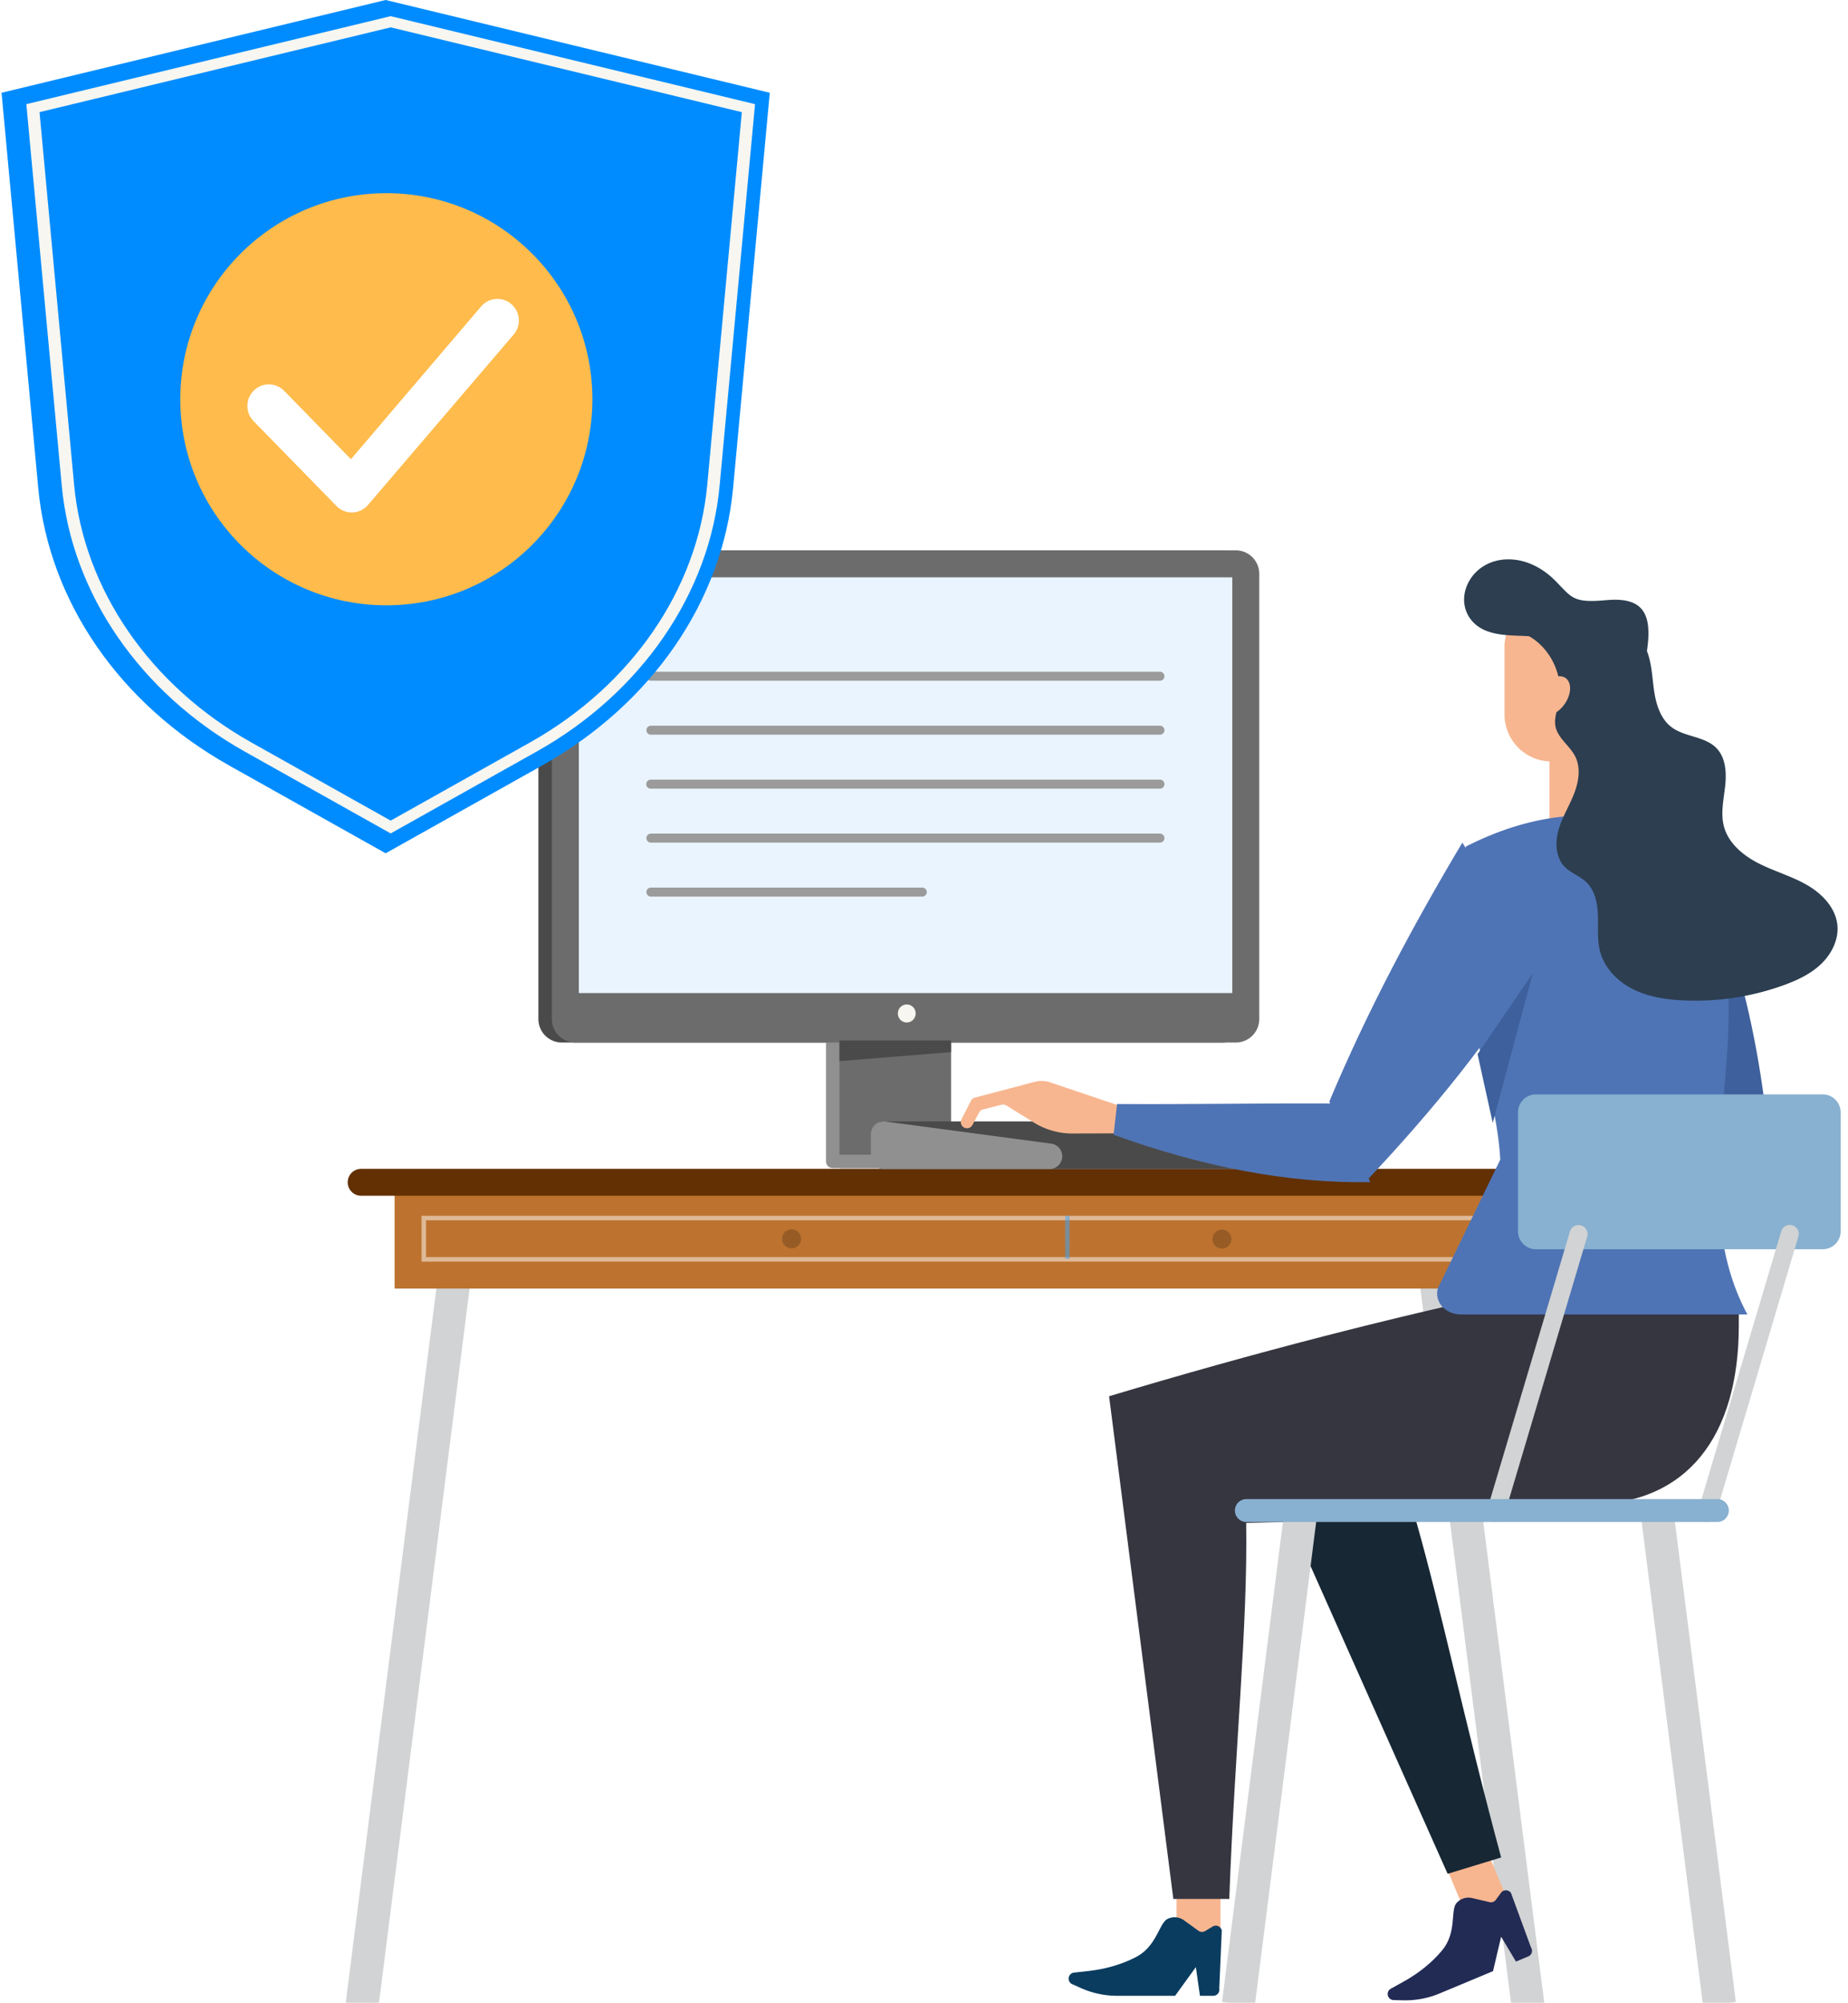
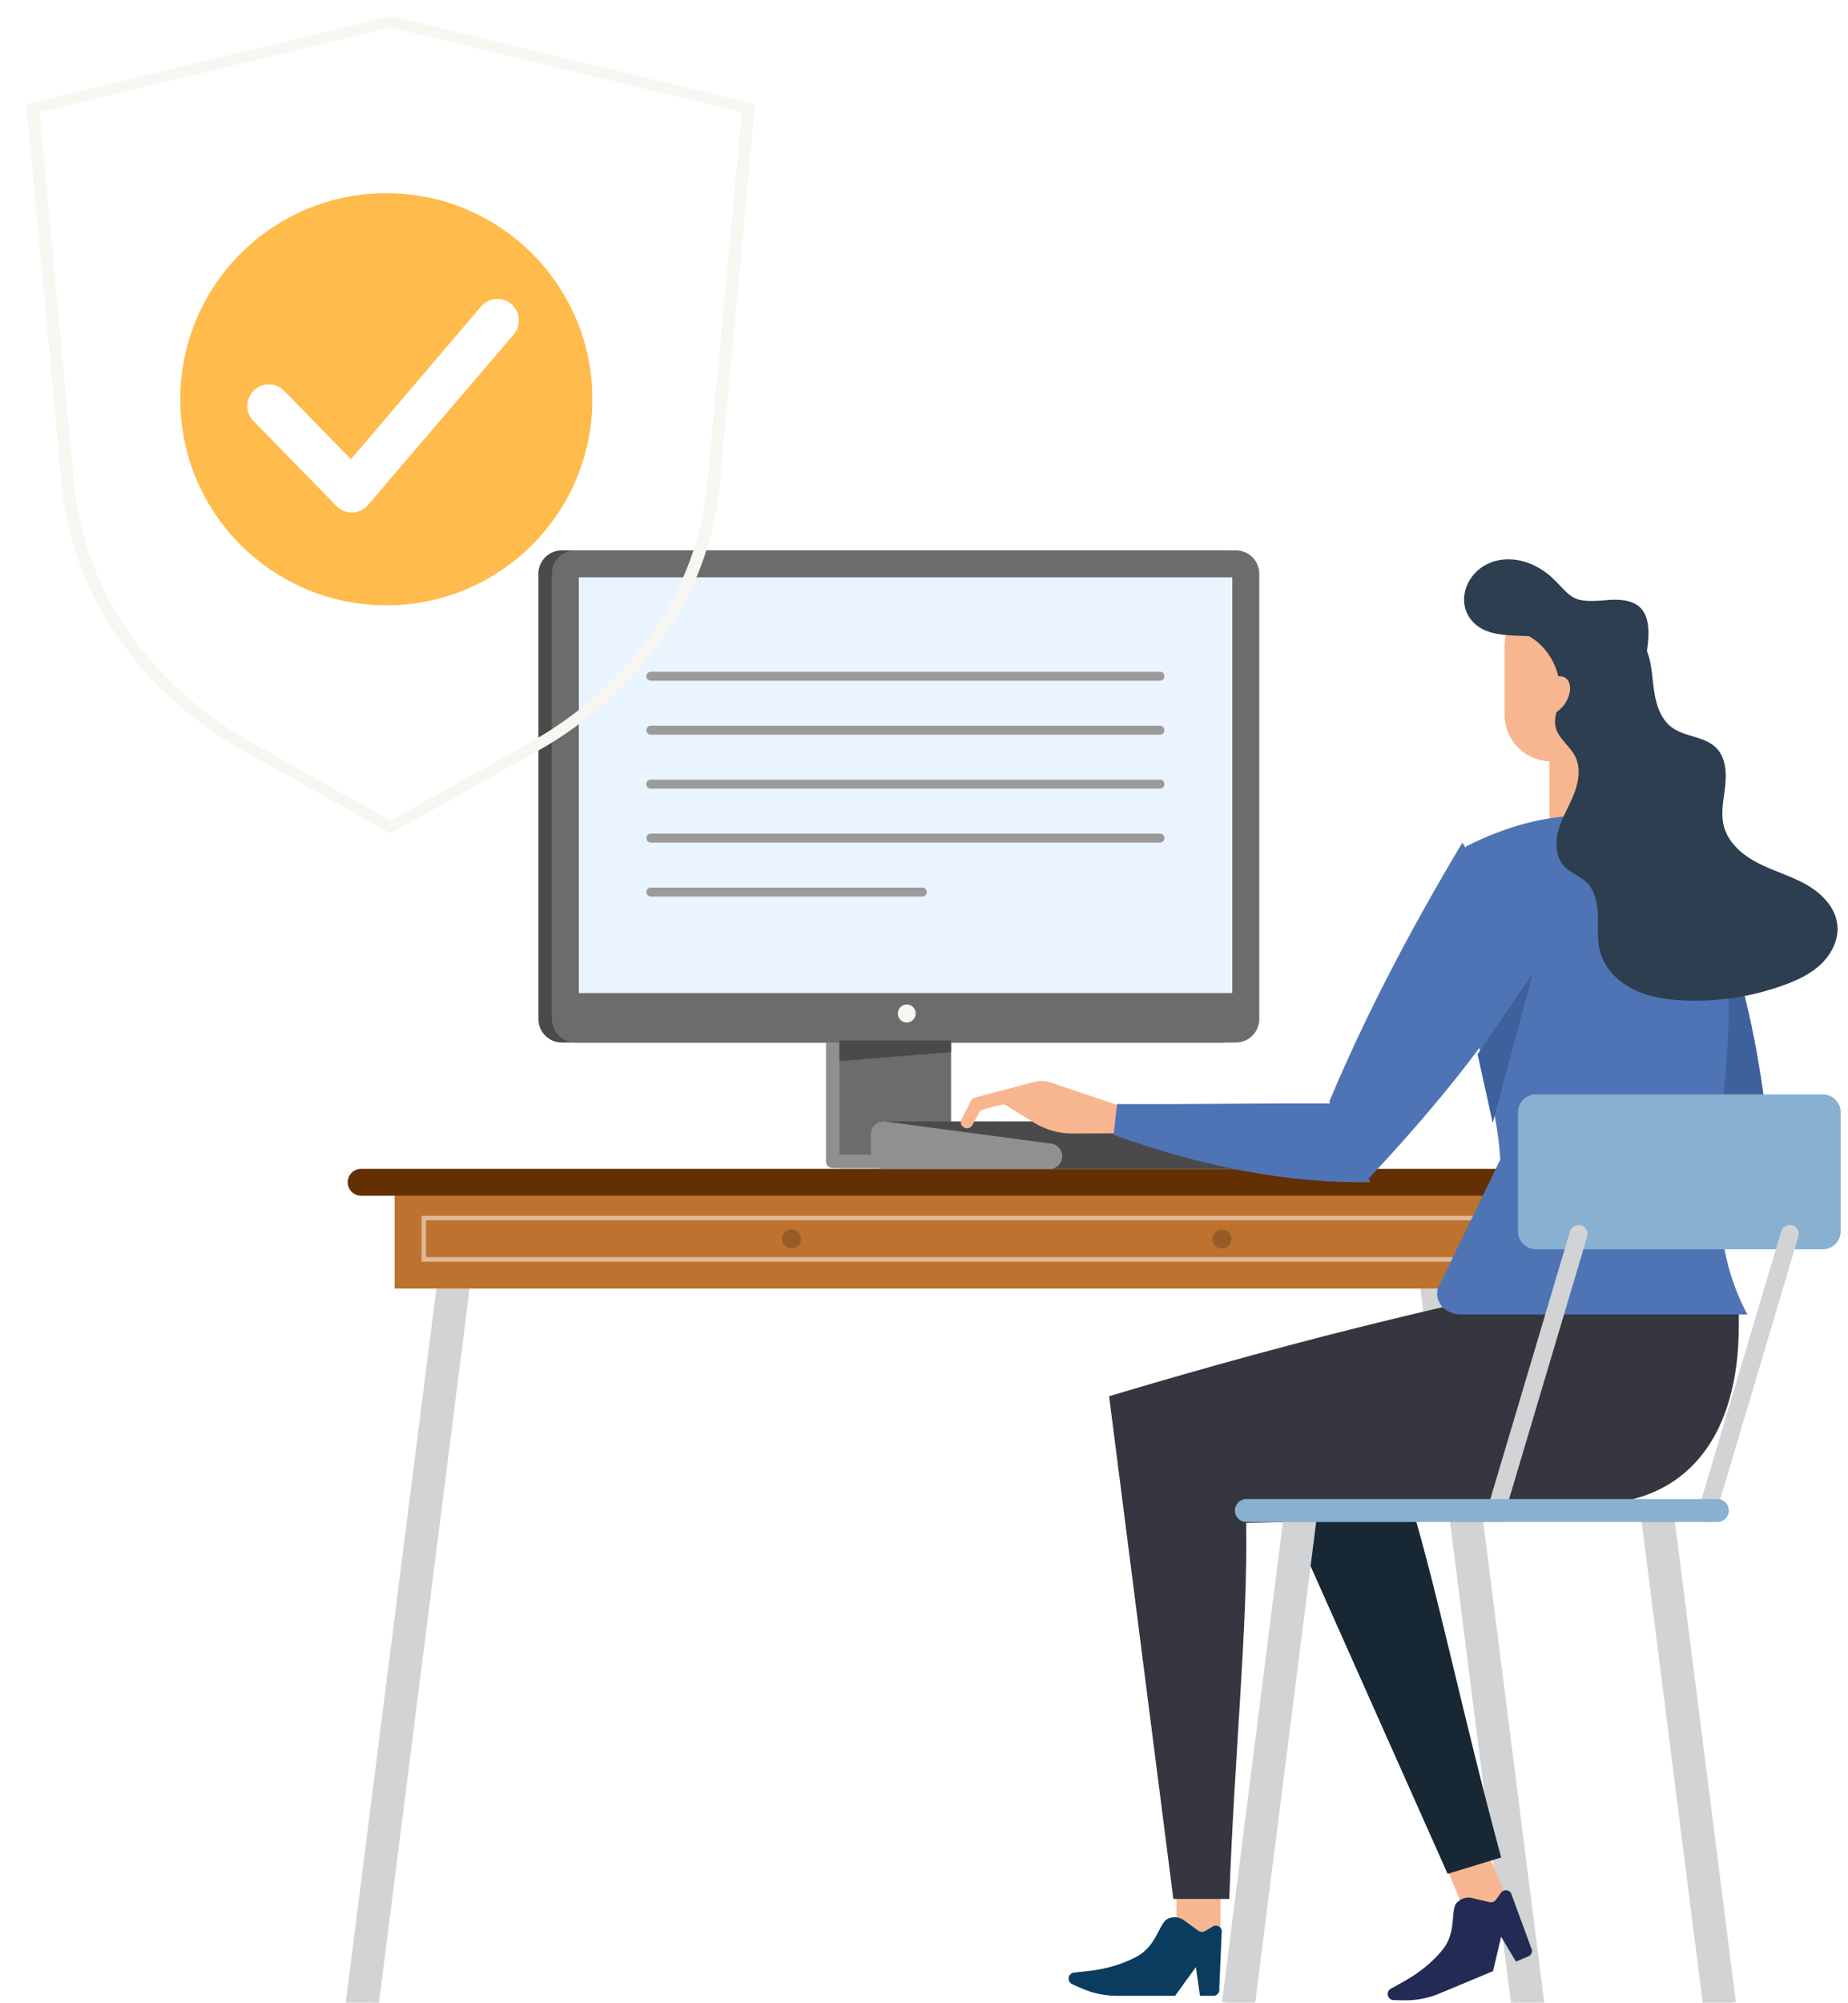
<svg xmlns="http://www.w3.org/2000/svg" width="277" height="300" viewBox="0 0 277 300">
  <g fill="none" fill-rule="evenodd">
    <path fill="#FFF" d="M-582-259H858v3692H-582z" />
    <path fill="#D1D3D4" stroke="#D1D3D4" stroke-width="1.124" d="M52.455 299.495l13.613-107.22 3.788.482-13.613 107.219-3.788-.481zM213.438 192.757l3.789-.481 13.613 107.219-3.789.48-13.613-107.218z" />
    <path fill="#BD732F" d="M59.146 193.028h193.703V178.76H59.146z" />
    <path fill="#FFF" fill-opacity=".5" d="M63.86 188.313h184.948v-5.512H63.86v5.512zm-.673.674h186.294v-6.86H63.187v6.86z" />
    <path fill="#623003" d="M255.823 179.122H54.133a2.015 2.015 0 1 1 0-4.03h201.69a2.015 2.015 0 1 1 0 4.03" />
-     <path fill="#39A6FF" fill-opacity=".5" d="M159.66 188.568h.673v-6.44h-.674z" />
    <path fill="#000" fill-opacity=".2" d="M120.078 185.575a1.427 1.427 0 1 1-2.854 0 1.427 1.427 0 0 1 2.854 0M184.588 185.575a1.427 1.427 0 1 1-2.853 0 1.427 1.427 0 0 1 2.853 0" />
    <path fill="#4A4A4A" d="M80.7 152.65V85.96a3.52 3.52 0 0 1 3.52-3.52h98.992a3.52 3.52 0 0 1 3.521 3.52v66.689a3.52 3.52 0 0 1-3.52 3.52H84.22a3.52 3.52 0 0 1-3.52-3.52" />
    <path fill="#6C6C6C" d="M142.558 172.964v-20.473h-17.403v21.484c0 .557.452 1.01 1.01 1.01h35.856a1.01 1.01 0 1 0 0-2.02h-19.463" />
    <path fill="#909090" d="M125.829 172.964v-20.473h-2.02v21.484c0 .557.451 1.01 1.01 1.01h20.473a1.01 1.01 0 0 0 0-2.02H125.83" />
    <path fill="#6C6C6C" d="M82.72 152.65V85.96a3.52 3.52 0 0 1 3.52-3.52h98.993a3.52 3.52 0 0 1 3.52 3.52v66.689a3.52 3.52 0 0 1-3.52 3.52H86.241a3.52 3.52 0 0 1-3.52-3.52" />
    <path fill="#E9F4FF" d="M86.762 148.76h97.95V86.483h-97.95z" />
    <path fill="#F7F6F0" d="M137.245 151.8a1.33 1.33 0 1 1-2.659.001 1.33 1.33 0 0 1 2.66-.001" />
    <path fill="#4A4A4A" d="M142.548 157.605l-16.719 1.347v-3.093h16.72v1.746" />
    <path fill="#9B9B9B" d="M173.865 101.974H97.539a.674.674 0 0 1 0-1.347h76.326a.673.673 0 1 1 0 1.347M173.865 110.057H97.539a.674.674 0 0 1 0-1.347h76.326a.673.673 0 1 1 0 1.347M173.865 118.14H97.539a.674.674 0 0 1 0-1.348h76.326a.673.673 0 1 1 0 1.348M173.865 126.222H97.539a.674.674 0 0 1 0-1.347h76.326a.673.673 0 1 1 0 1.347M138.242 134.305H97.54a.674.674 0 0 1 0-1.347h40.703a.673.673 0 1 1 0 1.347" />
-     <path fill="#008CFF" d="M57.808 0L.233 13.897l5.495 59.158c1.578 17.003 12.179 32.397 28.678 41.647l23.402 13.12 23.401-13.12c16.5-9.25 27.1-24.644 28.68-41.647l5.493-59.158L57.808 0" />
    <path fill="#F7F6F0" d="M37.676 111.22l20.885 11.707 20.882-11.708c15.183-8.512 25.114-22.934 26.567-38.58l5.186-55.838L58.56 4.097 5.925 16.8l5.185 55.837c1.453 15.647 11.384 30.07 26.566 38.581zm20.885 13.628l-21.892-12.273c-15.665-8.782-25.912-23.663-27.41-39.807l-5.31-57.165L58.562 2.42l.248.06 54.363 13.122-5.309 57.165c-1.5 16.144-11.747 31.026-27.413 39.807l-21.89 12.273z" />
    <path fill="#FFBB4B" d="M88.794 59.807c0 17.048-13.827 30.868-30.884 30.868-17.058 0-30.886-13.82-30.886-30.868 0-17.049 13.828-30.868 30.886-30.868 17.057 0 30.884 13.82 30.884 30.868" />
    <path fill="#FFF" stroke="#FFF" stroke-width="4.981" d="M52.213 74.059l-12.429-12.72a.757.757 0 0 1 0-1.052.715.715 0 0 1 1.027 0l11.915 12.194 21.316-24.997a.715.715 0 0 1 1.028 0 .757.757 0 0 1 0 1.052L53.24 74.059a.718.718 0 0 1-1.027 0z" />
    <path fill="#4A4A4A" d="M204.968 171.316L180.098 168c-.078-.01-.153-.004-.23-.005l-47.977-.012v7.135h72.824a1.909 1.909 0 0 0 .253-3.802" />
    <path fill="#909090" d="M157.575 171.317L132.705 168a1.908 1.908 0 0 0-2.161 1.892v3.317a1.91 1.91 0 0 0 1.909 1.91h24.87a1.91 1.91 0 0 0 .252-3.802" />
    <path fill="#F7B690" d="M176.347 293.486h6.592v-11.672h-6.592zM221.255 290.41l6.084-2.54-4.495-10.77-6.083 2.537 4.494 10.772" />
    <path fill="#222B54" d="M226.487 283.576a.91.91 0 0 0-1.497-.044l-.777 1.059a.91.91 0 0 1-.942.347l-2.608-.614a2.384 2.384 0 0 0-2.345.756c-.945 1.088.098 4.387-2.179 7.104-1.599 1.908-3.582 3.456-5.76 4.663l-1.906 1.056a.91.91 0 0 0 .42 1.707l1.434.033a13.312 13.312 0 0 0 5.446-1.022l8.018-3.346 1.218-5.157 2.22 3.723 1.844-.769a.911.911 0 0 0 .413-1.337l-2.999-8.16" />
    <path fill="#172734" d="M234.691 192.904l-49.588 16.251 31.885 71.54 8.022-2.447c-5.598-20.75-8.9-36.918-12.798-50.58 8.226-.492 17.06-1.308 25.94-2.304 11.61 0 21.02-11.992 21.02-26.784v-1.886l-24.48-3.79" />
    <path fill="#363641" d="M229.435 192.904c-20.443 4.284-41.54 9.76-63.192 16.251l9.63 75.305h8.387c.81-22.482 2.78-40.602 2.53-56.332 14.067-.234 34.803-1.306 51.363-2.764 14.793 0 22.479-10.318 22.479-26.784v-1.886l-31.197-3.79" />
    <path fill="#F7B690" d="M232.253 124.61h9.307v-19.268h-9.307z" />
    <path fill="#F7B690" d="M242.195 104.806l-2.385 5.027a7.033 7.033 0 0 1-4.727 3.827l-.908.216a7.035 7.035 0 0 1-8.658-6.843v-10.15a7.032 7.032 0 0 1 7.032-7.033h3.122a7.033 7.033 0 0 1 7.011 6.493l.17 4.908a7.03 7.03 0 0 1-.657 3.555" />
    <path fill="#3E609C" d="M228.27 163.941l-.732 4.577c12.917 5.336 25.643 8.504 38.12 8.849l-5.652-11.78-31.737-1.646" />
    <path fill="#3E609C" d="M238.989 131.348c3.802 13.928 8.295 27.729 14.147 41.272l12.41 4.09c-.724-14.792-4.719-39.174-13.974-50.488l-12.583 5.126" />
    <path fill="#4F74B5" d="M261.923 196.905h-42.942a4.017 4.017 0 0 1-1.746-.4c-1.746-.844-2.295-2.79-1.393-4.187l9.035-18.602c-.682-12.938-8.231-26.106-5.164-46.896 10.745-5.485 22.913-6.848 32.218 0 16.184 21.482-1.795 48.207 9.992 70.085" />
    <path fill="#3E609C" d="M221.476 157.91l8.291-12.155-6.02 22.46-2.271-10.305" />
    <path fill="#2C3E50" d="M245.526 103.017c.8-1.767 1.084-3.717 1.359-5.636.762-5.315-.467-8.002-6.112-7.478-4.914.455-5.13-.313-7.516-2.78-1.67-1.728-3.867-3.026-6.256-3.285-6.253-.677-9.467 5.682-6.325 9.215 2.53 2.846 7.181 1.842 10.42 2.46 4.748.907 4.712 4.134 5.155 5.515 1.036 3.235 3.346 8.114 4.976 8.114.854 0 3.772-4.96 4.299-6.125" />
    <path fill="#0A3C5F" d="M183.133 289.206a.911.911 0 0 0-1.366-.616l-1.123.678a.912.912 0 0 1-1.005-.042l-2.17-1.57a2.382 2.382 0 0 0-2.455-.206c-1.292.64-1.6 4.086-4.747 5.717-2.21 1.145-4.637 1.81-7.11 2.085l-2.166.24a.91.91 0 0 0-.27 1.737l1.31.584a13.307 13.307 0 0 0 5.42 1.153h8.688l3.11-4.29.615 4.29h1.998a.91.91 0 0 0 .896-1.074l.375-8.686" />
    <path fill="#F7B690" d="M168.266 165.79l-10.903-3.665a3.92 3.92 0 0 0-2.248-.074l-8.995 2.373a.925.925 0 0 0-.586.474l-1.417 2.782a.923.923 0 0 0 1.635.856l1.018-1.887a.925.925 0 0 1 .586-.457l2.773-.705a.924.924 0 0 1 .713.11l4.112 2.55a11.002 11.002 0 0 0 5.843 1.651l7.019-.027.45-3.98" />
    <path fill="#2C3E50" d="M229.141 95.269c3.39 1.912 5.304 6.126 4.514 9.936-.249 1.198-.738 2.405-.5 3.606.35 1.775 2.137 2.88 2.953 4.495.878 1.737.522 3.85-.194 5.659-.716 1.809-1.77 3.486-2.305 5.357-.534 1.871-.441 4.095.905 5.5.923.962 2.285 1.393 3.25 2.31 1.324 1.258 1.695 3.215 1.749 5.039.053 1.824-.136 3.687.349 5.446.683 2.473 2.661 4.447 4.96 5.586 2.298 1.14 4.897 1.531 7.46 1.653a38.958 38.958 0 0 0 15.004-2.25c2.066-.744 4.11-1.69 5.694-3.21 1.586-1.519 2.661-3.696 2.42-5.878-.287-2.6-2.34-4.688-4.61-5.984-2.273-1.296-4.83-2.01-7.163-3.192-2.333-1.18-4.551-3.01-5.223-5.536-.52-1.957-.042-4.019.18-6.031.224-2.013.101-4.275-1.316-5.722-1.743-1.78-4.725-1.626-6.715-3.124-1.714-1.293-2.362-3.555-2.651-5.683-.29-2.128-.345-4.35-1.288-6.278-1.441-2.946-4.739-4.623-7.997-4.995-3.258-.374-6.531.347-9.732 1.062l.256 2.234" />
    <path fill="#F7B690" d="M230.432 104.247c-.546 1.628.066 2.947 1.369 2.947 1.302 0 2.8-1.32 3.346-2.947.546-1.627-.067-2.946-1.369-2.946-1.301 0-2.8 1.32-3.346 2.946" />
    <path fill="#4F74B5" d="M167.438 165.382l-.521 4.606c13.148 4.738 26.006 7.319 38.485 7.09l-5.651-11.779c-9.864-.058-21.18.149-32.313.083" />
    <path fill="#4F74B5" d="M219.198 126.222c-7.407 12.395-14.241 25.198-19.95 38.803l5.652 11.78c10.163-10.774 18.929-21.635 25.481-32.64l-11.183-17.943" />
    <path fill="#D1D3D4" stroke="#D1D3D4" stroke-width="1.124" d="M183.801 299.41l9.326-73.456 3.788.48-9.325 73.457-3.789-.481zM246.443 226.435l3.789-.481 9.327 73.456-3.789.48-9.327-73.455z" />
    <path fill="#88B0D0" d="M273.22 187.134h-43.007a2.676 2.676 0 0 1-2.675-2.676v-17.841a2.676 2.676 0 0 1 2.675-2.676h43.007a2.676 2.676 0 0 1 2.675 2.676v17.841a2.676 2.676 0 0 1-2.675 2.676" />
    <path fill="#D1D3D4" d="M224.171 228.001a1.347 1.347 0 0 1-1.292-1.732l12.454-41.831a1.348 1.348 0 0 1 2.583.768l-12.454 41.832c-.175.585-.71.963-1.29.963M255.83 228.001a1.346 1.346 0 0 1-1.292-1.732l12.453-41.831a1.347 1.347 0 0 1 2.582.768l-12.453 41.832c-.175.585-.711.963-1.29.963" />
    <path fill="#88B0D0" d="M257.479 227.993h-70.66a1.715 1.715 0 1 1 0-3.431h70.66a1.716 1.716 0 0 1 0 3.43" />
  </g>
</svg>